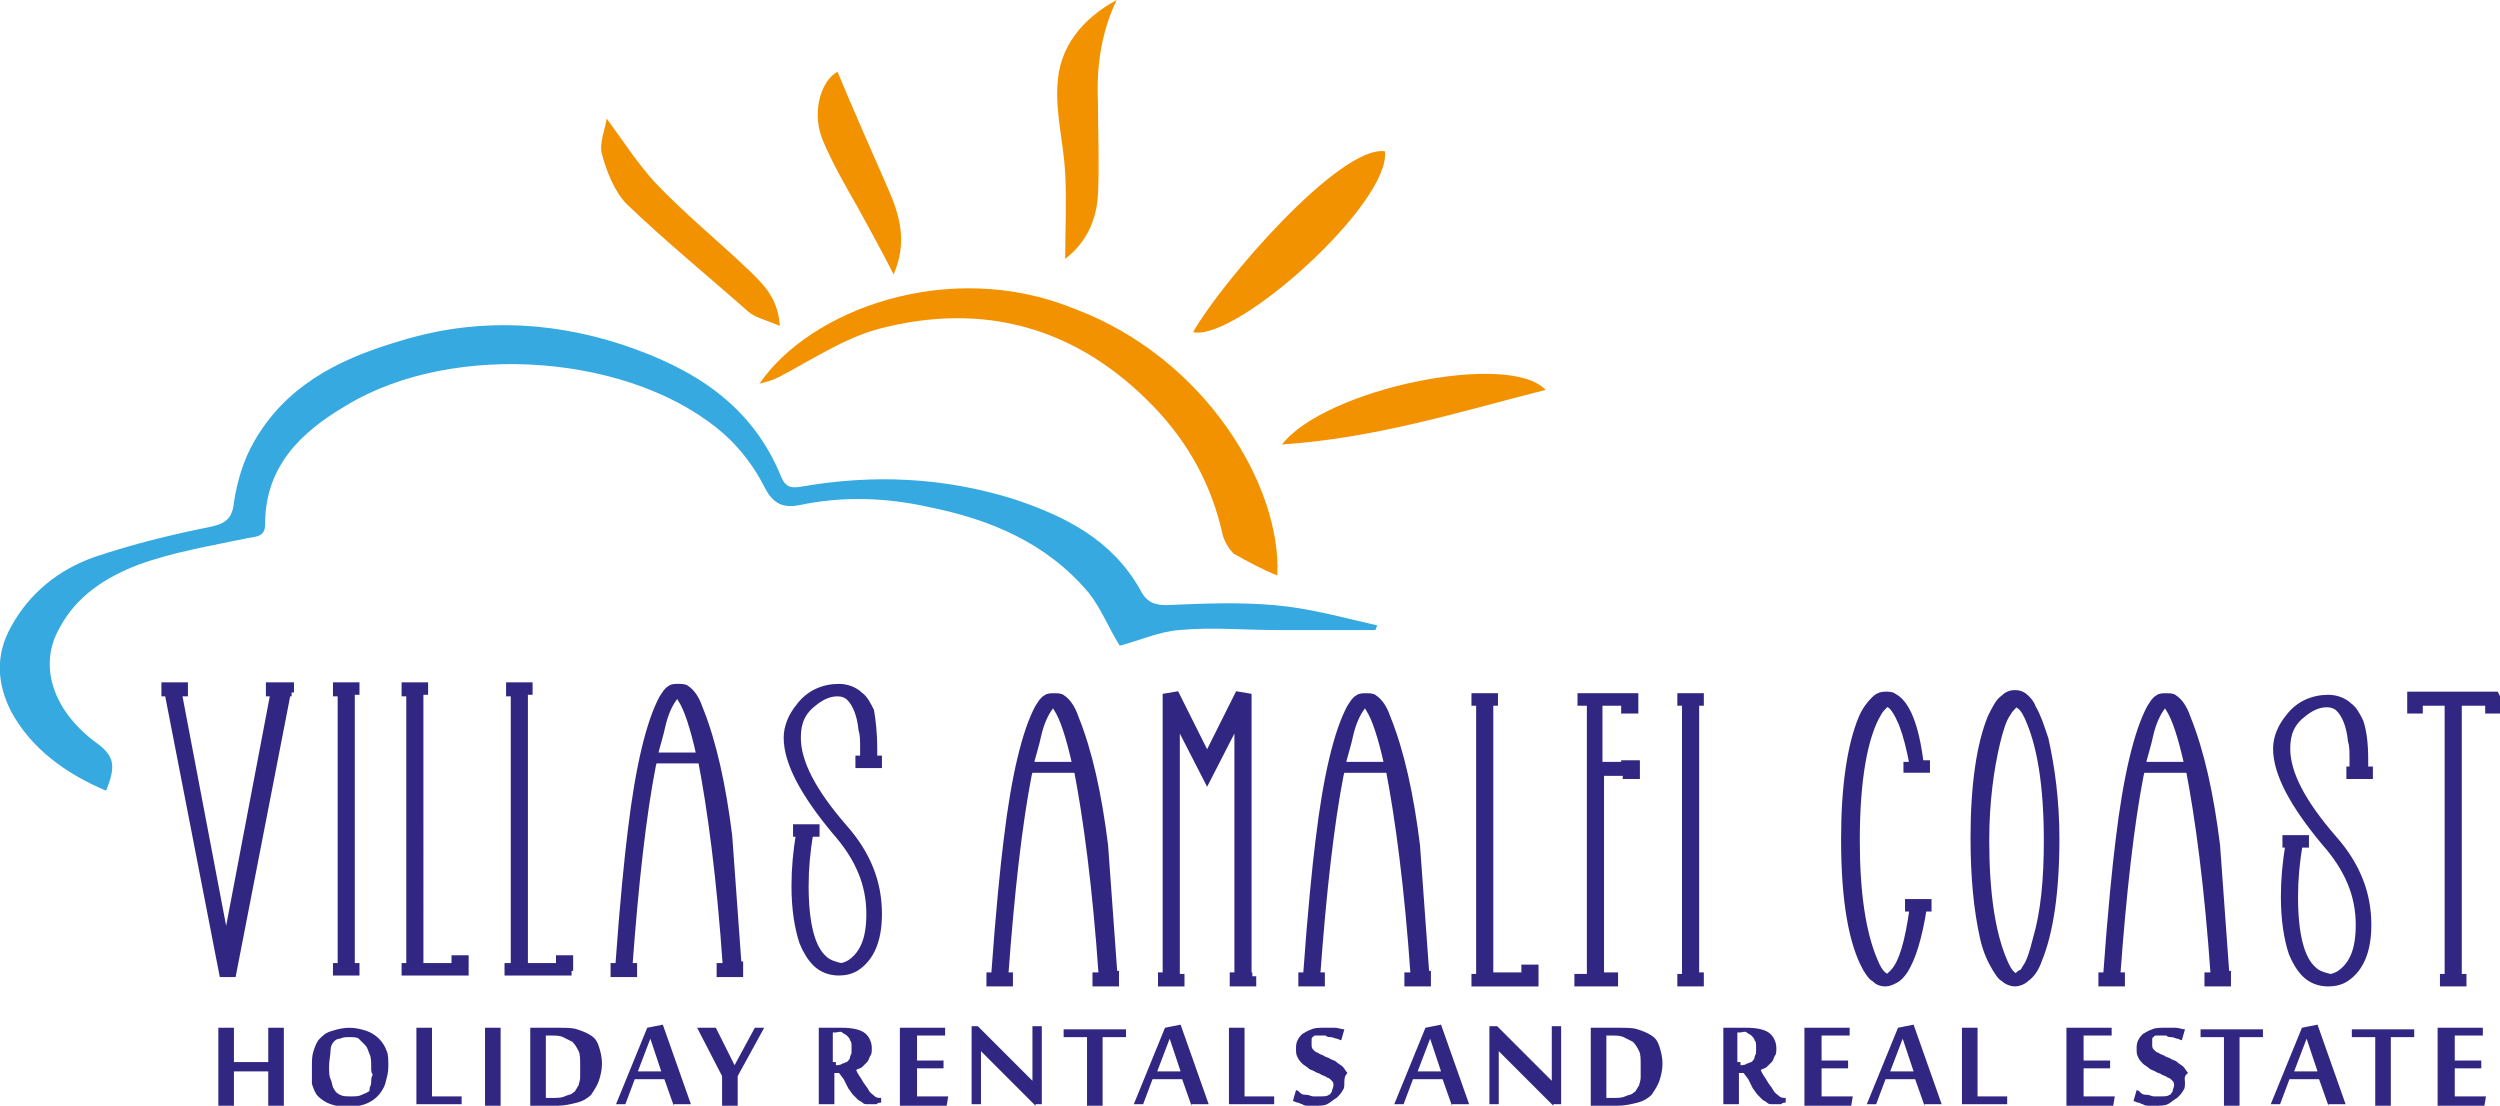
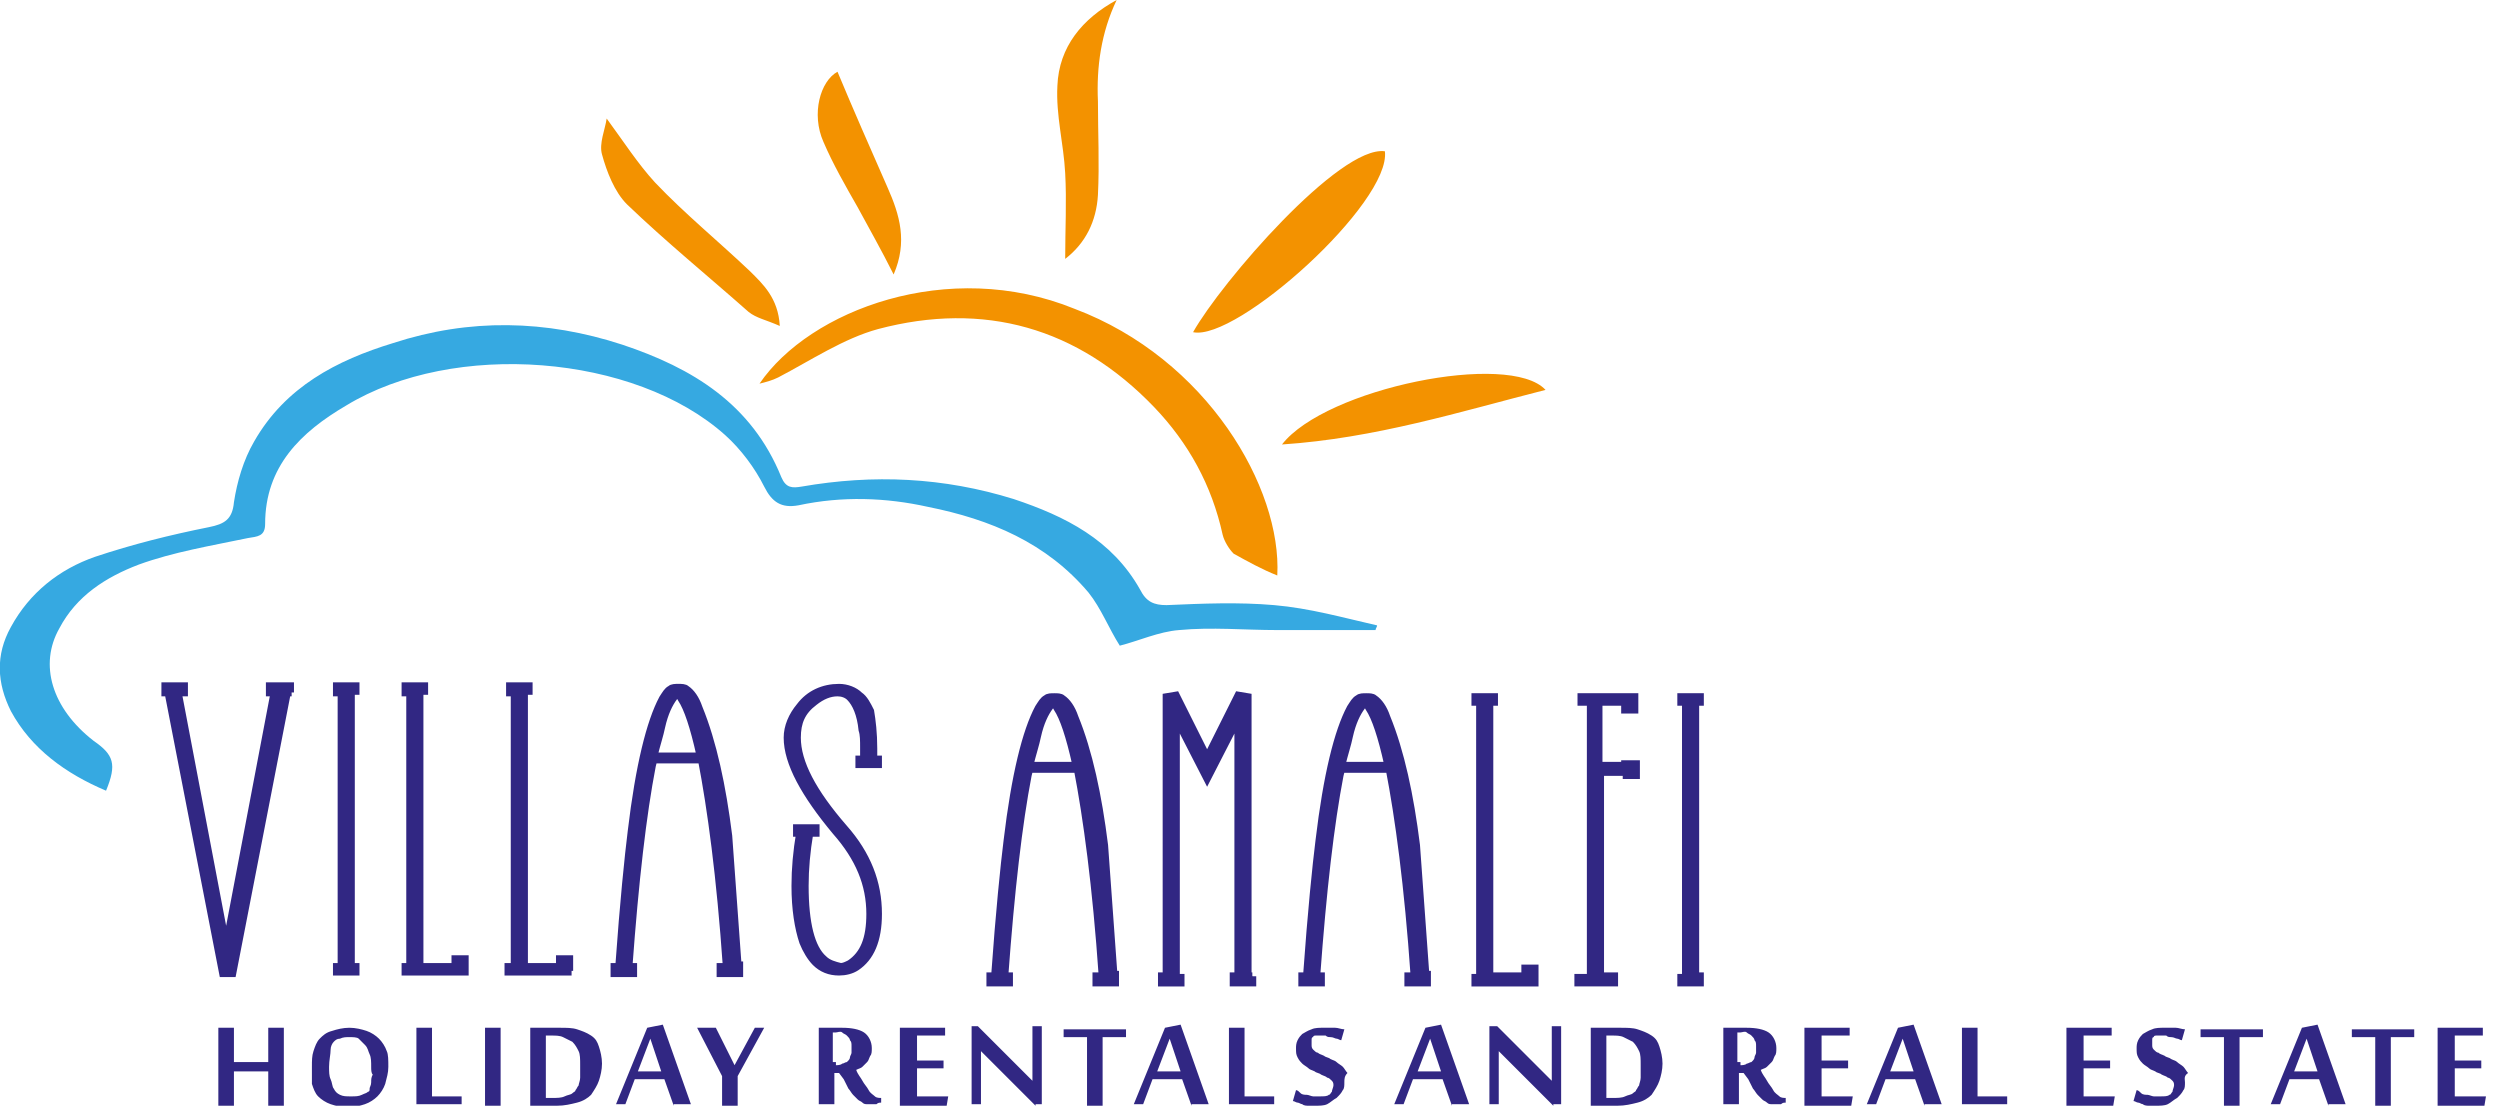
<svg xmlns="http://www.w3.org/2000/svg" viewBox="0 0 160.3 70.9">
  <g fill="#312783">
    <path d="M17.2 70.9v-2.2H15v2.2h-1v-5h1v2.2h2.2v-2.2h1v5h-1zM24.9 68.4c0 .4-.1.7-.2 1.1-.1.3-.3.6-.5.8s-.5.4-.8.5c-.3.1-.7.2-1.1.2-.4 0-.8-.1-1.1-.2s-.6-.3-.8-.5c-.2-.2-.3-.5-.4-.8v-1.1c0-.4 0-.7.1-1 .1-.3.2-.6.4-.8.2-.2.4-.4.8-.5.3-.1.7-.2 1.1-.2.4 0 .8.1 1.1.2s.6.3.8.5c.2.2.4.5.5.8.1.2.1.6.1 1zm-1.1 0c0-.3 0-.6-.1-.8-.1-.2-.1-.4-.3-.6l-.4-.4c-.1-.1-.4-.1-.6-.1-.2 0-.4 0-.6.1-.2 0-.3.1-.4.2-.1.1-.2.3-.2.5 0 .3-.1.7-.1 1.1 0 .3 0 .6.1.8s.1.5.2.6c.1.2.2.3.4.4.2.1.4.1.7.1.3 0 .5 0 .7-.1s.3-.1.4-.2c.1 0 .1-.1.1-.2s.1-.2.1-.4 0-.3.1-.5c-.1-.1-.1-.3-.1-.5zM26.7 70.9v-5h1v4.4h1.9v.5h-2.9zM32.1 70.9h-1v-5h1v5zM34 65.9h1.9c.4 0 .8 0 1.1.1.3.1.6.2.9.4s.4.4.5.7.2.7.2 1.1c0 .4-.1.8-.2 1.1s-.3.6-.5.9c-.2.2-.5.4-.9.5-.4.1-.8.2-1.3.2H34v-5zm1 4.5h.4c.3 0 .6 0 .8-.1s.4-.1.5-.2c.1-.1.2-.1.2-.2.1-.1.1-.2.2-.3 0-.1.1-.3.1-.5v-.8c0-.4 0-.7-.1-.9-.1-.2-.2-.4-.4-.6l-.6-.3c-.2-.1-.5-.1-.7-.1h-.2-.1-.1v4zM43.2 70.9l-.6-1.7h-1.9l-.6 1.6h-.6l2-4.9 1-.2 1.8 5.1h-1.1zm-.8-2.2l-.7-2.1-.8 2.1h1.5zM47.3 70.9h-1V69l-1.6-3.1h1.2l1.2 2.4 1.3-2.4h.6L47.3 69v1.9zM53.8 68.8h-.3v2h-1v-4.9H54c.6 0 1.1.1 1.4.3.3.2.5.6.5 1 0 .2 0 .4-.1.5-.1.2-.1.3-.2.4l-.3.3c-.1.1-.2.1-.4.2.1.3.3.5.4.7.1.2.3.4.4.6.1.2.3.3.4.4.1.1.3.1.4.1v.3c-.1 0-.2 0-.3.1h-.6c-.1 0-.2 0-.3-.1s-.2-.1-.3-.2l-.3-.3c-.1-.1-.2-.3-.3-.4l-.3-.6-.3-.4zm-.2-.5c.1 0 .3 0 .4-.1.1 0 .2-.1.3-.1l.1-.1s.1-.1.1-.2.1-.2.1-.3v-.4c0-.2 0-.3-.1-.4 0-.1-.1-.2-.2-.3-.1-.1-.2-.1-.3-.2s-.3 0-.4 0h-.2v1.9h.2zM60.7 70.9h-3v-5h2.9v.5h-1.8V68h1.7v.5h-1.7v1.8h2l-.1.6zM66.4 70.9l-3.5-3.5V70.8h-.6v-5h.4l3.5 3.5v-.8-.3-.3-.3-1.8h.6v5h-.4zM69.7 70.9v-4.4h-1.5V66h4v.5h-1.5v4.4h-1zM76.4 70.9l-.6-1.7h-1.9l-.6 1.6h-.6l2-4.9 1-.2 1.8 5.1h-1.1zm-.7-2.2l-.7-2.1-.8 2.1h1.5zM78.8 70.9v-5h1v4.4h1.9v.5h-2.9zM86.2 69.4c0 .2 0 .4-.1.5-.1.2-.2.3-.4.5-.2.1-.4.3-.6.4-.2.1-.5.1-.8.1h-.4c-.1 0-.3 0-.4-.1-.1 0-.2-.1-.3-.1-.1 0-.2-.1-.3-.1l.2-.7c.1 0 .2.1.3.2s.3.1.4.1c.1 0 .3.1.4.1h.4c.3 0 .5 0 .6-.1.1 0 .1-.1.2-.2 0-.1.1-.3.1-.4 0-.1 0-.2-.1-.3-.1-.1-.2-.2-.3-.2-.1-.1-.2-.1-.4-.2-.1-.1-.3-.1-.4-.2-.2-.1-.3-.1-.4-.2s-.3-.2-.4-.3c-.1-.1-.2-.2-.3-.4-.1-.2-.1-.3-.1-.6 0-.1 0-.3.1-.5s.2-.3.3-.4c.2-.1.3-.2.6-.3.2-.1.5-.1.8-.1h.7c.2 0 .4.1.6.1l-.2.7c-.1 0-.2-.1-.3-.1-.1 0-.2-.1-.4-.1-.1 0-.2 0-.3-.1h-.6c-.1 0-.2 0-.2.1-.1 0-.1.1-.1.2v.3c0 .1 0 .2.1.3s.2.2.3.2c.1.1.2.1.4.2.1.1.3.1.4.2.2.1.3.1.4.2.1.1.3.2.4.3.1.1.2.3.3.4-.2.2-.2.4-.2.6zM93.1 70.9l-.6-1.7h-1.9l-.6 1.6h-.6l2-4.9 1-.2 1.8 5.1h-1.1zm-.7-2.2l-.7-2.1-.8 2.1h1.5zM99.6 70.9l-3.5-3.5V70.8h-.6v-5h.5l3.5 3.5v-.8-.3-.3-.3-1.8h.6v5h-.5zM102 65.9h1.9c.4 0 .8 0 1.1.1.3.1.6.2.9.4s.4.4.5.7.2.7.2 1.1c0 .4-.1.8-.2 1.1s-.3.6-.5.9c-.2.2-.5.4-.9.5-.4.1-.8.2-1.3.2H102v-5zm1 4.5h.4c.3 0 .6 0 .8-.1s.4-.1.5-.2c.1-.1.2-.1.2-.2.1-.1.1-.2.2-.3 0-.1.1-.3.1-.5v-.8c0-.4 0-.7-.1-.9-.1-.2-.2-.4-.4-.6l-.6-.3c-.2-.1-.5-.1-.7-.1h-.2-.1-.1v4zM111.8 68.8h-.3v2h-1v-4.9h1.5c.6 0 1.1.1 1.4.3.3.2.5.6.5 1 0 .2 0 .4-.1.5-.1.2-.1.3-.2.4l-.3.3c-.1.1-.2.1-.4.2.1.3.3.5.4.7.1.2.3.4.4.6.1.2.3.3.4.4.1.1.3.1.4.1v.3c-.1 0-.2 0-.3.1h-.6c-.1 0-.2 0-.3-.1s-.2-.1-.3-.2l-.3-.3c-.1-.1-.2-.3-.3-.4l-.3-.6-.3-.4zm-.2-.5c.1 0 .3 0 .4-.1.1 0 .2-.1.3-.1l.1-.1s.1-.1.1-.2.1-.2.1-.3v-.4c0-.2 0-.3-.1-.4 0-.1-.1-.2-.2-.3-.1-.1-.2-.1-.3-.2s-.3 0-.4 0h-.2v1.9h.2zM118.7 70.9h-3v-5h2.9v.5h-1.8V68h1.7v.5h-1.7v1.8h2l-.1.6zM123.4 70.9l-.6-1.7h-1.9l-.6 1.6h-.6l2-4.9 1-.2 1.8 5.1h-1.1zm-.7-2.2l-.7-2.1-.8 2.1h1.5zM125.8 70.9v-5h1v4.4h1.9v.5h-2.9zM135.5 70.9h-3v-5h2.9v.5h-1.8V68h1.7v.5h-1.7v1.8h2l-.1.6zM140.1 69.4c0 .2 0 .4-.1.5-.1.2-.2.3-.4.5-.2.1-.4.3-.6.4-.2.1-.5.1-.8.1h-.4c-.1 0-.3 0-.4-.1-.1 0-.2-.1-.3-.1-.1 0-.2-.1-.3-.1l.2-.7c.1 0 .2.1.3.2s.3.1.4.1c.1 0 .3.1.4.1h.4c.3 0 .5 0 .6-.1.1 0 .1-.1.2-.2 0-.1.1-.3.1-.4 0-.1 0-.2-.1-.3-.1-.1-.2-.2-.3-.2-.1-.1-.2-.1-.4-.2-.1-.1-.3-.1-.4-.2-.2-.1-.3-.1-.4-.2s-.3-.2-.4-.3c-.1-.1-.2-.2-.3-.4-.1-.2-.1-.3-.1-.6 0-.1 0-.3.1-.5s.2-.3.3-.4c.2-.1.3-.2.6-.3.2-.1.5-.1.8-.1h.7c.2 0 .4.1.6.1l-.2.7c-.1 0-.2-.1-.3-.1-.1 0-.2-.1-.4-.1-.1 0-.2 0-.3-.1h-.6c-.1 0-.2 0-.2.1-.1 0-.1.1-.1.2v.3c0 .1 0 .2.1.3s.2.2.3.2c.1.1.2.1.4.2.1.1.3.1.4.2.2.1.3.1.4.2.1.1.3.2.4.3.1.1.2.3.3.4-.3.2-.2.4-.2.6zM142.6 70.9v-4.4h-1.5V66h4v.5h-1.5v4.4h-1zM149.3 70.9l-.6-1.7h-1.9l-.6 1.6h-.6l2-4.9 1-.2 1.8 5.1h-1.1zm-.7-2.2l-.7-2.1-.8 2.1h1.5zM152.3 70.9v-4.4h-1.5V66h4v.5h-1.5v4.4h-1zM159.3 70.9h-3v-5h2.9v.5h-1.8V68h1.7v.5h-1.7v1.8h2l-.1.6z" />
  </g>
  <path fill-rule="evenodd" clip-rule="evenodd" fill="#36A9E1" d="M6.8 50.7c.7-1.7.5-2.3-.8-3.2-2.7-2.1-3.5-4.9-2.2-7.2 1.1-2.1 3-3.3 5.1-4.1 2.2-.8 4.6-1.2 7-1.7.6-.1 1.1-.1 1.1-.9 0-3.7 2.3-5.9 5.2-7.6 6.9-4.2 18.5-3.3 24.3 1.9 1 .9 1.9 2.1 2.5 3.3.5 1 1.1 1.4 2.2 1.2 2.8-.6 5.6-.5 8.3.1 4 .8 7.6 2.3 10.3 5.5.8 1 1.3 2.3 2 3.4 1.2-.3 2.5-.9 3.8-1 2.1-.2 4.2 0 6.3 0h6.3c0-.1.1-.2.1-.3-2.2-.5-4.3-1.1-6.6-1.3-2.3-.2-4.6-.1-6.9 0-.8 0-1.3-.2-1.7-1-1.8-3.2-4.8-4.7-8.1-5.8-4.5-1.4-9-1.6-13.6-.8-.6.1-1 .1-1.3-.6-1.9-4.7-5.7-7-10.2-8.5-4.9-1.6-9.8-1.7-14.7-.1-3.6 1.1-6.9 2.8-8.9 6.3-.7 1.2-1.1 2.6-1.3 3.9-.1 1.1-.6 1.4-1.6 1.6-2.5.5-4.9 1.1-7.3 1.9-2.3.8-4.2 2.3-5.4 4.5-1 1.8-.9 3.6 0 5.4 1.3 2.4 3.5 4 6.1 5.1z" />
  <path fill-rule="evenodd" clip-rule="evenodd" fill="#F39200" d="M48.7 24.6c.4-.1.8-.2 1.2-.4 2.1-1.1 4.2-2.5 6.4-3.1 6.8-1.8 12.8-.1 17.7 5 2.2 2.3 3.7 5 4.4 8.2.1.4.4.9.7 1.2.9.5 1.8 1 2.8 1.4.3-5.6-4.5-13.9-13-17.1-8.1-3.3-17 .1-20.2 4.8zM88.8 9.7c-2.9-.4-10.5 8.4-12.3 11.6 2.8.6 12.7-8.3 12.3-11.6zM82.2 28.5c6-.4 11.4-2.1 16.9-3.5-2.3-2.5-14.1-.1-16.9 3.5zM50 20.9c-.1-1.8-1.1-2.7-1.9-3.5-2-1.9-4.2-3.7-6.1-5.7-1.1-1.2-2-2.6-3.1-4.1-.1.7-.5 1.6-.3 2.3.3 1.1.8 2.4 1.6 3.2 2.5 2.4 5.2 4.6 7.8 6.9.5.4 1.1.5 2 .9zM71.6 0c-2.2 1.2-3.7 3-3.8 5.5-.1 1.9.4 3.7.5 5.6.1 1.8 0 3.6 0 5.5 1.3-1 2-2.4 2.1-4.1.1-2 0-4 0-6-.1-2.2.2-4.4 1.2-6.5zM57.3 17.6c.9-2.1.4-3.8-.4-5.6-1.1-2.5-2.2-5-3.2-7.4-1.1.6-1.7 2.7-.9 4.5.6 1.4 1.4 2.8 2.2 4.2.7 1.3 1.5 2.7 2.3 4.3z" />
  <g fill="#312783" stroke="#312783" stroke-width=".5" stroke-miterlimit="10">
    <path d="M18.7 44.4h-.3l-3.5 18h-.6l-3.5-18h-.2V44h1.2v.4h-.4l3.1 16.3 3.1-16.3h-.3V44h1.3v.4zM22.5 44.4V62h.3v.3h-1.2V62h.3V44.4h-.3V44h1.2v.3h-.3zM29.8 62v.3H26V62h.3V44.4H26V44h1.2v.3h-.3V62h2.3v-.5h.6v.5zM36.4 62v.3h-3.8V62h.4V44.4h-.3V44h1.2v.3h-.3V62h2.3v-.5h.6v.5zM47.4 62v.4h-1.2V62h.4c-.4-5.8-1-10.2-1.6-13.3h-3.1l-.1.4c-.6 3.1-1.1 7.4-1.5 12.9h.3v.4h-1.2V62h.3c.3-4.2.6-7.1.8-8.7.5-4.2 1.2-7 2-8.5.2-.3.3-.5.5-.6.1-.1.3-.1.5-.1s.4 0 .5.1c.3.2.6.6.8 1.2.9 2.2 1.5 5 1.9 8.2.2 2.8.4 5.5.6 8.3h.1zm-2.5-13.6c-.4-1.8-.8-3-1.2-3.6-.1-.2-.2-.3-.3-.3-.1 0-.1.1-.2.2-.3.4-.6 1-.8 1.9-.1.5-.3 1.1-.5 1.9h3zm-1.8-4.1s0 0 0 0 0 0 0 0zm.1.1s.1 0 0 0h0c.1 0 0 0 0 0zM55.4 48.6v-.7c0-.4 0-.8-.1-1.1-.1-1-.4-1.7-.8-2.1-.2-.2-.5-.3-.8-.3-.5 0-1 .2-1.5.6-.8.6-1.1 1.3-1.1 2.3 0 1.6 1 3.5 3 5.8 1.5 1.7 2.2 3.5 2.2 5.5 0 1.7-.5 2.8-1.4 3.4-.3.2-.7.3-1.1.3-.6 0-1.1-.2-1.5-.6-.3-.3-.6-.8-.8-1.3-.3-.9-.5-2.1-.5-3.6 0-1.1.1-2.2.3-3.4h-.2v-.3h1.2v.3h-.4c-.2 1.2-.3 2.3-.3 3.4 0 2.4.4 4 1.2 4.7.3.3.7.4 1.1.5.2 0 .4-.1.6-.2.9-.6 1.3-1.6 1.3-3.2 0-1.9-.7-3.6-2.2-5.3-2-2.4-3.1-4.4-3.1-6 0-.7.3-1.4.8-2 .6-.8 1.5-1.2 2.5-1.2.5 0 1 .2 1.3.5.3.2.5.6.7 1 .1.6.2 1.4.2 2.4v.7h.3v.3h-1.2v-.3h.3z" />
  </g>
  <g fill="#312783" stroke="#312783" stroke-width=".5" stroke-miterlimit="10">
    <path d="M71.5 62.6v.4h-1.2v-.4h.4c-.4-5.8-1-10.2-1.6-13.3H66l-.1.4c-.6 3.1-1.1 7.4-1.5 12.9h.3v.4h-1.2v-.4h.3c.3-4.2.6-7.1.8-8.7.5-4.2 1.2-7 2-8.5.2-.3.3-.5.5-.6.1-.1.3-.1.5-.1s.4 0 .5.1c.3.2.6.6.8 1.2.9 2.2 1.5 5 1.9 8.2.2 2.8.4 5.5.6 8.3h.1zM69 49c-.4-1.8-.8-3-1.2-3.6-.1-.2-.2-.3-.3-.3-.1 0-.1.1-.2.2-.3.4-.6 1-.8 1.9-.1.5-.3 1.1-.5 1.9h3zm-1.8-4.1s0 0 0 0 0 0 0 0zm.1.1s.1 0 0 0h0c.1 0 0 0 0 0zM80.3 62.6v.4h-1.2v-.4h.3V46l-2 3.9-2-3.9v16.7h.3v.3h-1.2v-.4h.3V44.7l.6-.1 2 4 2-4 .6.1v17.9h.3zM91.5 62.6v.4h-1.2v-.4h.4c-.4-5.8-1-10.2-1.6-13.3H86l-.1.4c-.6 3.1-1.1 7.4-1.5 12.9h.3v.4h-1.2v-.4h.3c.3-4.2.6-7.1.8-8.7.5-4.2 1.2-7 2-8.5.2-.3.3-.5.5-.6.1-.1.3-.1.5-.1s.4 0 .5.1c.3.2.6.6.8 1.2.9 2.2 1.5 5 1.9 8.2.2 2.8.4 5.5.6 8.3h.1zM89 49c-.4-1.8-.8-3-1.2-3.6-.1-.2-.2-.3-.3-.3-.1 0-.1.1-.2.2-.3.4-.6 1-.8 1.9-.1.5-.3 1.1-.5 1.9h3zm-1.7-4.1s0 0 0 0 0 0 0 0zm0 .1c.1 0 .1 0 0 0h0c.1 0 .1 0 0 0zM98.4 62.7v.3h-3.8v-.3h.3V45h-.3v-.3h1.2v.3h-.3v17.6h2.3v-.5h.6v.6zM104.3 49h.6v.7h-.6v-.2h-1.7v13.1h.9v.4h-2.3v-.3h.8V45h-.6v-.3h3.4v.8h-.6V45h-1.7v4.1h1.7V49zM108.7 45v17.6h.3v.4h-1.2v-.3h.3V45h-.3v-.3h1.2v.3h-.3z" />
  </g>
  <g fill="#312783" stroke="#312783" stroke-width=".5" stroke-miterlimit="10">
-     <path d="M122.5 49.1h.2c-.2-1.1-.4-1.9-.7-2.7-.3-.7-.6-1.2-.9-1.3h-.1c-.1 0-.1 0-.2.1s-.3.3-.4.5c-.9 1.5-1.4 4.3-1.4 8.2 0 3.4.4 5.9 1.1 7.6.2.5.4.9.7 1.1.1.1.2.1.2.1.1 0 .2-.1.4-.3.6-.6 1-2 1.3-4.2h-.3v-.3h1.2v.3h-.3c-.3 1.9-.7 3.2-1.2 4-.2.3-.4.5-.6.6-.2.1-.4.2-.6.2-.3 0-.5-.1-.7-.3-.2-.1-.3-.3-.5-.6-.9-1.6-1.4-4.3-1.4-8.3 0-3.4.4-6 1.1-7.7.2-.5.5-.9.8-1.2.2-.2.4-.3.7-.3.2 0 .4 0 .5.1.8.4 1.4 1.8 1.7 4.3h.4v.3h-1.2v-.2zM128.5 62.7c-.2-.1-.3-.3-.5-.6-.3-.5-.6-1.1-.8-2-.4-1.8-.6-3.9-.6-6.4 0-3.4.4-6 1.1-7.7.3-.6.5-1 .8-1.2.2-.2.4-.3.7-.3.3 0 .5.1.7.3.1.1.3.3.4.6.3.5.5 1.1.8 2 .4 1.8.7 3.9.7 6.4 0 3.4-.4 6-1.1 7.7-.2.6-.5 1-.8 1.2-.2.2-.5.3-.7.3-.2 0-.5-.1-.7-.3zm1-.2c.1-.1.2-.1.2-.1s.1-.1.2-.3c.3-.4.5-1.1.7-1.9.5-1.7.7-3.8.7-6.3 0-3.4-.4-5.9-1.1-7.6-.2-.5-.4-.9-.7-1.1-.1-.1-.2-.1-.2-.1-.1 0-.1 0-.2.1s-.3.3-.4.5c-.3.4-.5 1.1-.7 1.9-.4 1.7-.7 3.8-.7 6.3 0 3.4.4 5.9 1.1 7.6.2.5.4.9.7 1.1.1.1.2.1.2.1l.2-.2zM142.8 62.6v.4h-1.2v-.4h.4c-.4-5.8-1-10.2-1.6-13.3h-3.1l-.1.4c-.6 3.1-1.1 7.4-1.5 12.9h.3v.4h-1.2v-.4h.3c.3-4.2.6-7.1.8-8.7.5-4.2 1.2-7 2-8.5.2-.3.3-.5.5-.6.1-.1.3-.1.5-.1s.4 0 .5.1c.3.2.6.6.8 1.2.9 2.2 1.5 5 1.9 8.2.2 2.8.4 5.5.6 8.3h.1zM140.3 49c-.4-1.8-.8-3-1.2-3.6-.1-.2-.2-.3-.3-.3-.1 0-.1.1-.2.2-.3.4-.6 1-.8 1.9-.1.5-.3 1.1-.5 1.9h3zm-1.8-4.1s.1 0 0 0c.1 0 0 0 0 0zm.1.1c.1 0 .1 0 0 0h0c.1 0 .1 0 0 0zM150.9 49.3v-.7c0-.4 0-.8-.1-1.1-.1-1-.4-1.7-.8-2.1-.2-.2-.5-.3-.8-.3-.5 0-1 .2-1.5.6-.8.6-1.1 1.3-1.1 2.3 0 1.6 1 3.5 3 5.8 1.5 1.7 2.2 3.5 2.2 5.5 0 1.7-.5 2.8-1.4 3.4-.3.2-.7.3-1.1.3-.6 0-1.1-.2-1.5-.6-.3-.3-.6-.8-.8-1.3-.3-.9-.5-2.1-.5-3.6 0-1.1.1-2.2.3-3.4h-.2v-.3h1.2v.3h-.4c-.2 1.2-.3 2.3-.3 3.4 0 2.4.4 4 1.2 4.7.3.3.7.4 1.1.5.2 0 .4-.1.6-.2.9-.6 1.3-1.6 1.3-3.2 0-1.9-.7-3.6-2.2-5.3-2-2.4-3.1-4.4-3.1-6 0-.7.3-1.4.8-2 .6-.8 1.5-1.2 2.5-1.2.5 0 1 .2 1.3.5.3.2.5.6.7 1 .2.6.3 1.4.3 2.4v.7h.3v.3h-1.2v-.3h.2zM160.1 44.8v.7h-.5V45h-2v17.7h.3v.3h-1.2v-.3h.3V45h-1.9v.5h-.5v-.7h0v-.2h5.4l.1.2h0z" />
-   </g>
+     </g>
</svg>